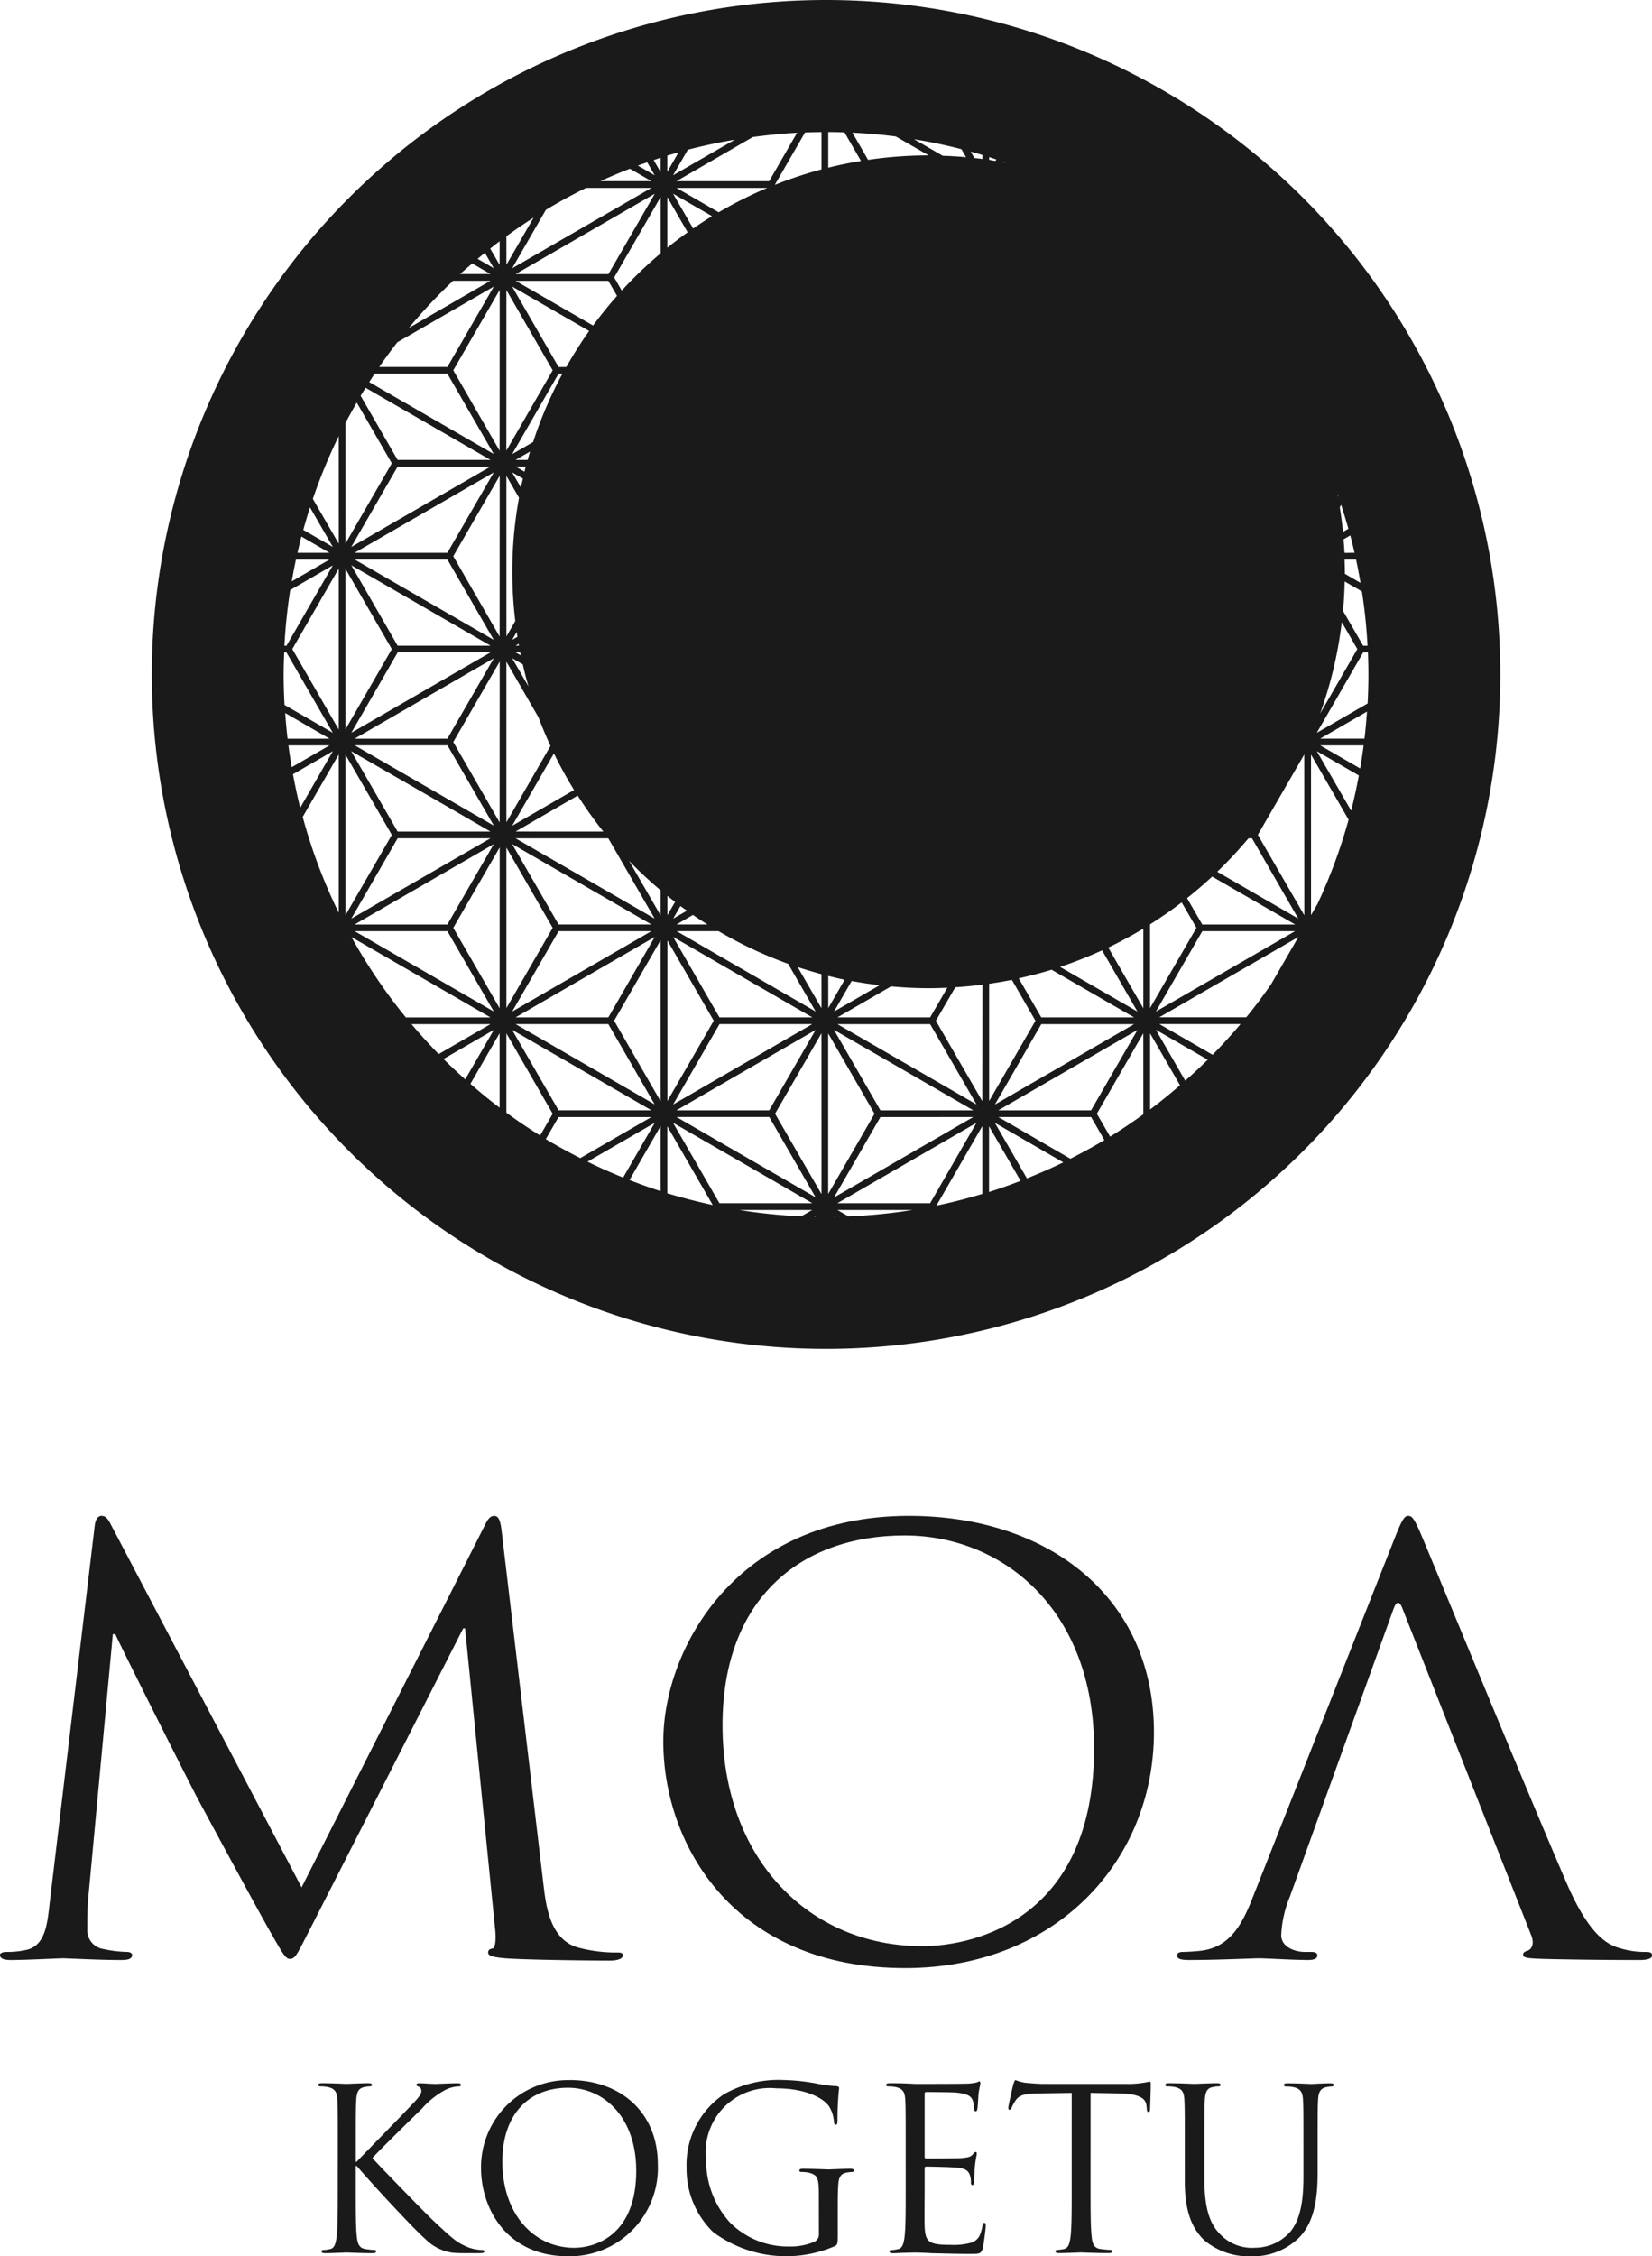
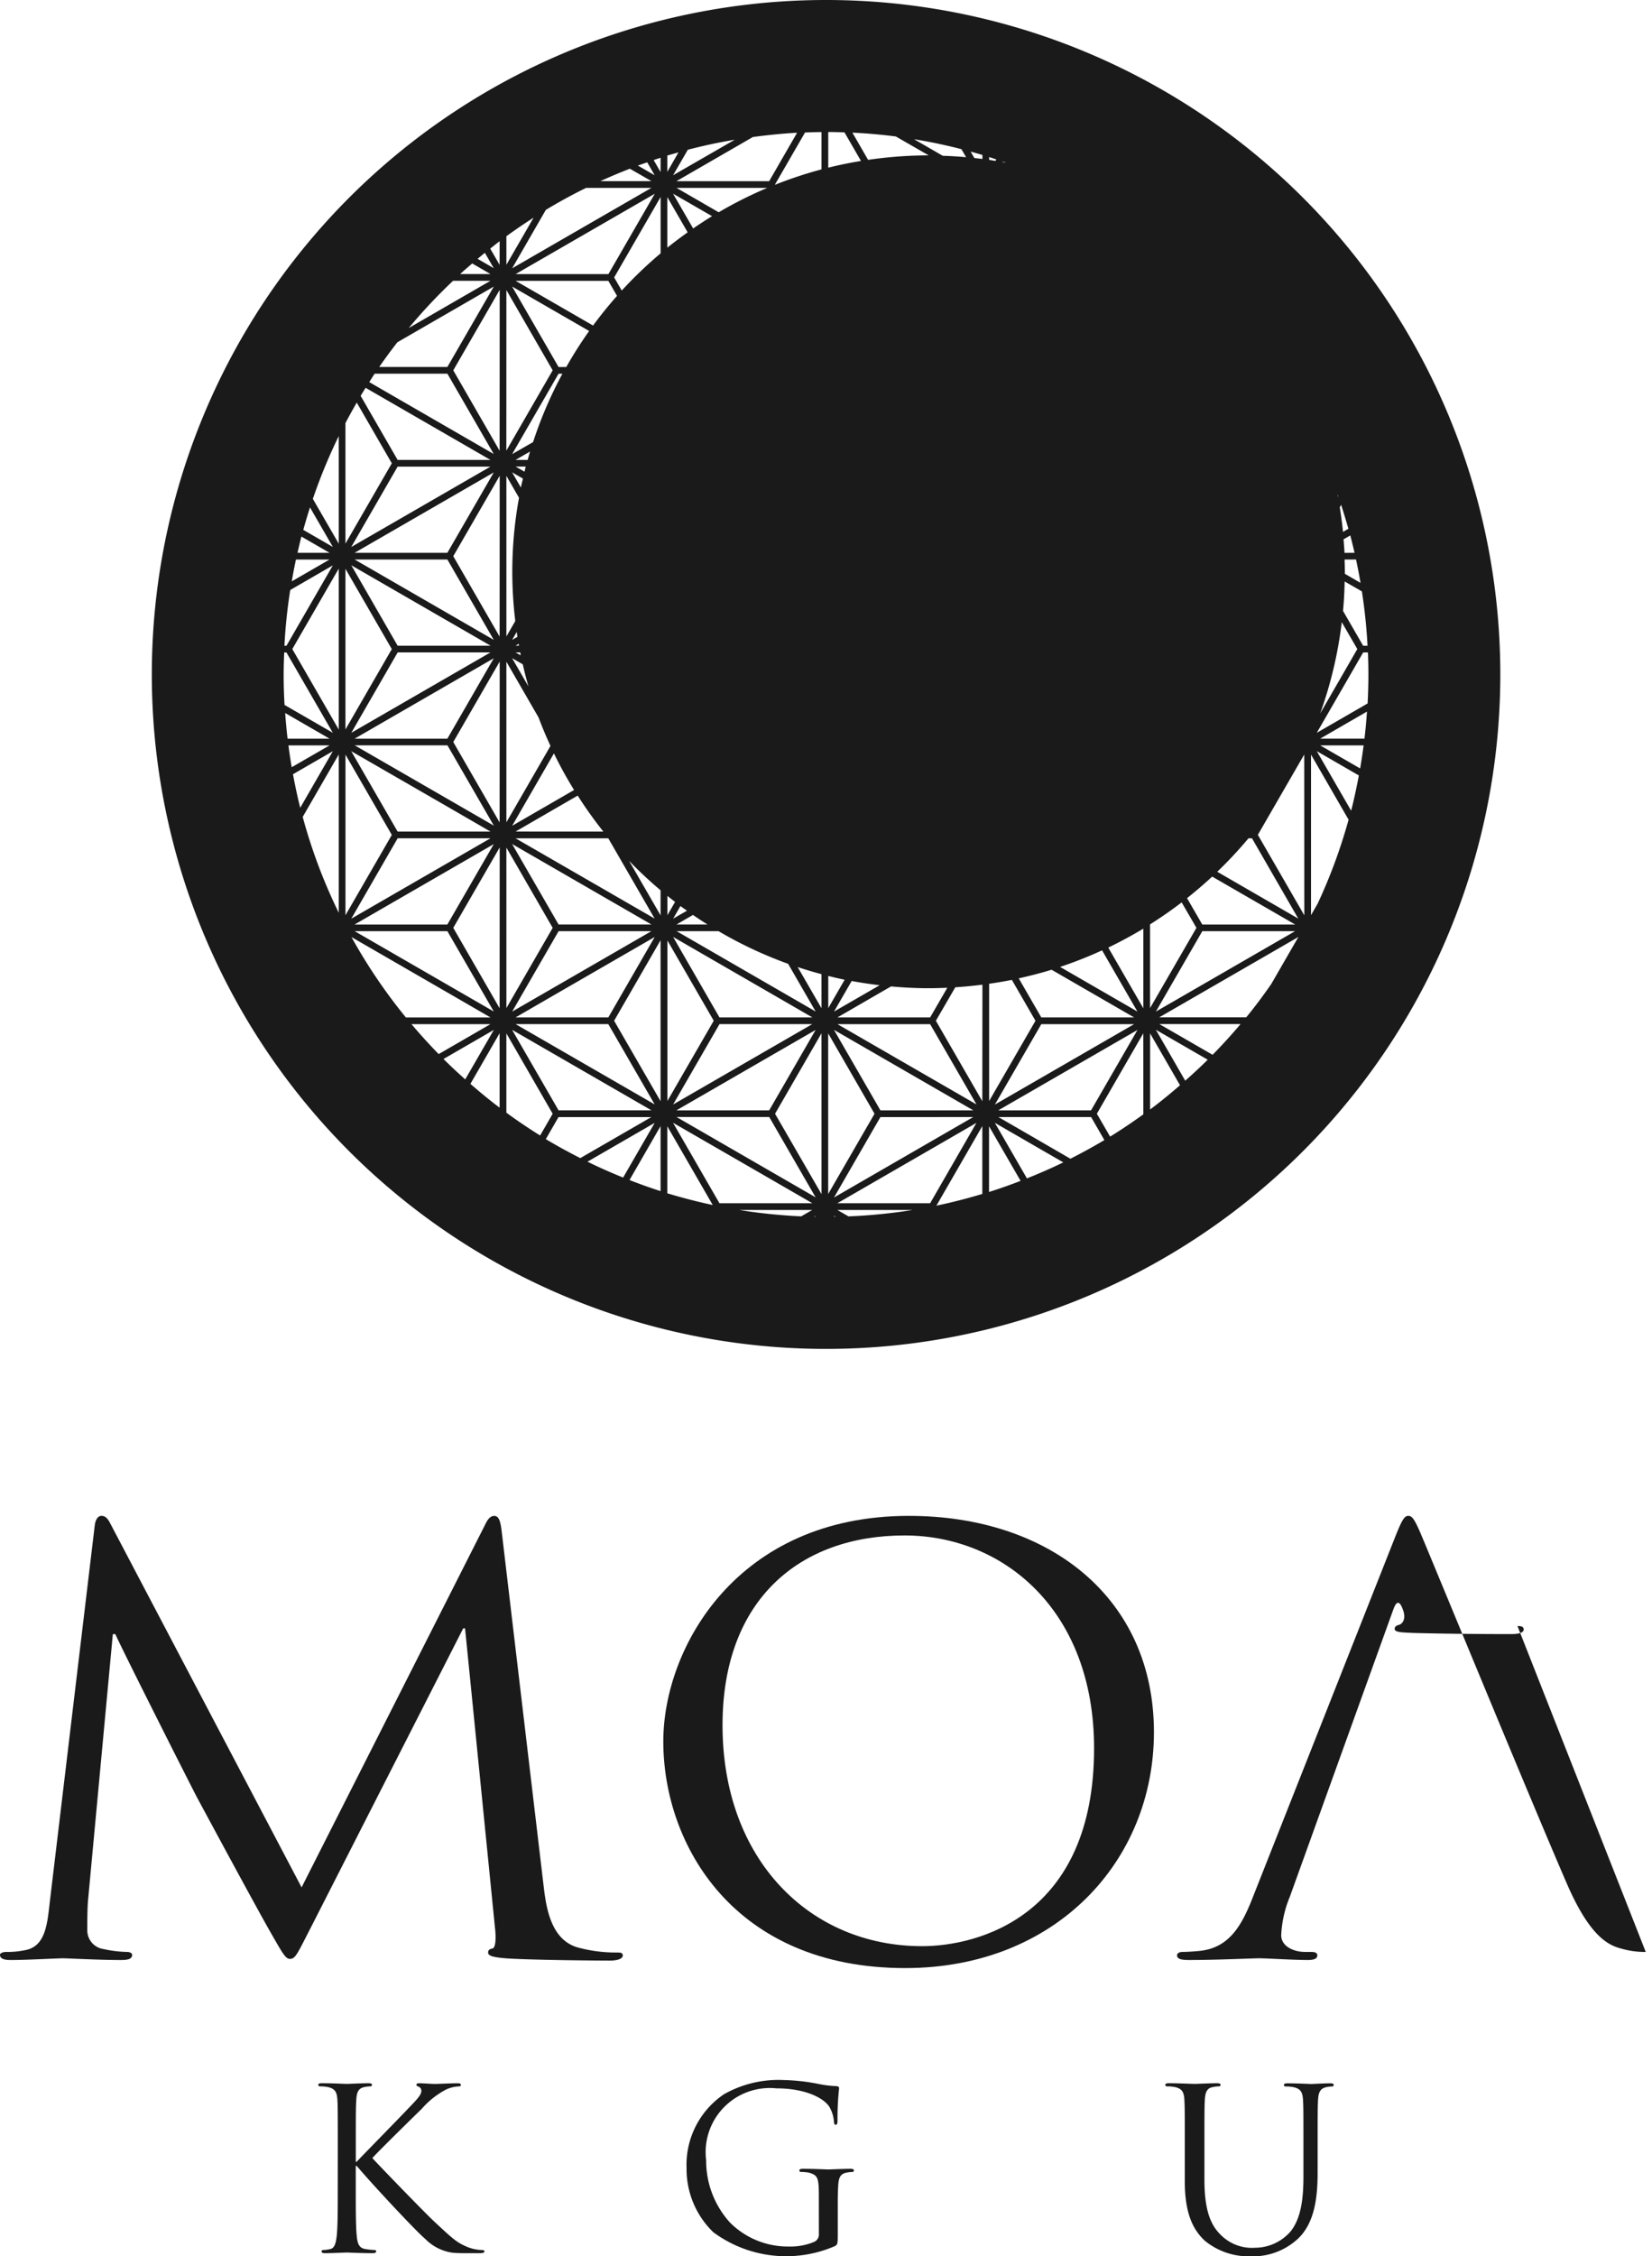
<svg xmlns="http://www.w3.org/2000/svg" width="132.942" height="181.511" viewBox="0 0 132.942 181.511">
  <defs>
    <clipPath id="clip-path">
      <rect id="長方形_38" data-name="長方形 38" width="132.942" height="181.511" fill="#1a1a1a" />
    </clipPath>
  </defs>
  <g id="logo_moa_b" clip-path="url(#clip-path)">
    <path id="パス_37" data-name="パス 37" d="M77.3,0a54.259,54.259,0,1,0,54.259,54.257A54.259,54.259,0,0,0,77.3,0M91.524,13c.091.031.183.059.274.091-.1-.02-.2-.031-.3-.051Zm-1.1-.363c.193.06.385.127.577.19l-.069.119c-.17-.028-.338-.059-.508-.085Zm-.541-.17v.323q-.323-.043-.648-.077l-.3-.515c.315.087.632.172.945.269M88.193,12l.374.646q-.932-.085-1.877-.113L84.383,11.2q1.935.315,3.81.8m-5.276-1.019L85.561,12.5h-.009a33.7,33.7,0,0,0-4.871.36L79.419,10.67q1.768.085,3.5.309m-5.443-.359c.437,0,.872.014,1.306.028l1.329,2.3c-.891.147-1.771.325-2.635.541Zm-.543.006v3A33.788,33.788,0,0,0,73.2,14.862l-.01-.017,2.417-4.186c.437-.017.877-.031,1.319-.034m-1.956.051-2.249,3.9H65.258l6.151-3.552c1.175-.159,2.363-.28,3.566-.346m-9.709,4.438h7.3a33.477,33.477,0,0,0-3.906,1.961Zm2.86,2.275c-.518.314-1.023.648-1.521.991l-1.618-2.8Zm1.817-6.145L64.988,14.1l1.186-2.052c1.235-.325,2.493-.592,3.769-.807m-5.419,1.274c.3-.091.6-.17.9-.258l-.9,1.568Zm0,3.34,1.638,2.836q-.837.594-1.638,1.237Zm-.541-3.167V13.84l-.555-.962c.186-.063.369-.127.555-.187m-.742,62.222-11.2,6.467,3.735-6.467ZM52.035,67.9l11.212,6.473H55.773Zm.28,14.489h7.462l3.73,6.459Zm10.932,6.934H55.773l-3.738-6.473ZM52.313,81.85l3.455-2,7.742-4.469L59.778,81.85Zm0-14.409h7.462l3.73,6.459Zm0-.543,3.455-2,1.545-.892A33.65,33.65,0,0,0,59.378,66.9Zm-.274-.464L55.4,60.611a33.282,33.282,0,0,0,1.621,2.944ZM52.906,38.5c-.054.241-.114.476-.165.719L52.035,38Zm-.59-.965h.818c-.036.136-.067.274-.1.413Zm.413,15.187-.413-.237h.371c.016.079.027.158.042.237m-.416-.778.252-.144c.007.048.017.1.026.144Zm-.274-.467.367-.637c.02.133.037.263.057.393Zm.856,1.967q.2.9.456,1.78L52.035,52.95ZM53.286,37h-.974l1.166-.673c-.067.224-.128.447-.192.673m-1.248-.466,3.735-6.467h.309a33.234,33.234,0,0,0-2.36,5.5Zm3.735-7.008L52.035,23.05l6.2,3.578a33.341,33.341,0,0,0-1.842,2.9Zm-3.457-6.934h7.462l.7,1.211q-1.017,1.147-1.929,2.386Zm0-.541,7.3-4.214,3.9-2.25-3.731,6.464Zm7.932.269,3.738-6.473v4.534a33.652,33.652,0,0,0-3.128,2.995Zm2.661-9.261.6,1.042-1.354-.781c.248-.09.5-.173.751-.26m-1.394.513,1.737,1H59.139q1.17-.535,2.372-1m-3.516,1.545h5.246l-6.748,3.894-4.455,2.573,2.711-4.7q1.579-.955,3.245-1.772m-6.419,3.892c.713-.521,1.445-1.016,2.189-1.494L51.576,21.3Zm0,4.33L55.3,29.792l-3.729,6.462Zm0,14.95,1.016,1.76a32.914,32.914,0,0,0-.3,9.915L51.576,51.2Zm0,14.95,2.588,4.483c.292.779.614,1.54.96,2.29l-3.548,6.145Zm0,14.952L55.3,74.644,51.576,81.1ZM49.843,20.339l.715,1.237-1.3-.753c.193-.164.39-.325.587-.484m-1.02.857,1.472.852H47.852c.317-.292.645-.569.971-.852m-1.538,1.393h3.007l-6.575,3.8a43.516,43.516,0,0,1,3.568-3.8M42.8,27.536l7.761-4.481-3.735,6.467H41.342c.467-.676.955-1.339,1.459-1.987m-1.828,2.528h5.854l3.73,6.462-2.414-1.393L40.538,30.74c.145-.224.286-.453.435-.676M39.36,74.375l11.2-6.467-3.735,6.467Zm11.2,7L39.367,74.913h7.461Zm-.266-28.889-11.2,6.467,3.733-6.467Zm-11.2-7.011,11.207,6.47H42.822Zm.279,14.488h7.461l3.73,6.458ZM50.295,66.9H42.822l-3.735-6.47L46.84,64.9ZM39.36,59.426l11.2-6.47-3.735,6.47Zm8.784-9.343-8.777-5.069h7.461l3.73,6.462Zm-8.784-5.61,11.2-6.467-3.735,6.467Zm-.27-.467,3.733-6.467h7.469ZM40.247,31.2,50.295,37H42.822l-2.976-5.156c.131-.218.266-.43.4-.645m-1.623,2.836q.44-.837.911-1.647l2.82,4.885-3.731,6.459Zm0,11.726,3.731,6.459-3.731,6.464Zm-2.853-4.942L37.609,44l-2.378-1.372q.252-.913.539-1.809m-.692,2.346,2.27,1.31H34.766c.1-.436.2-.877.313-1.31m-.438,1.851h2.7l-3.038,1.755c.1-.588.212-1.175.336-1.755m-.46,2.451,3.429-1.982-3.731,6.465h-.166a43.725,43.725,0,0,1,.469-4.483m-.53,6.793c0-.595.022-1.181.044-1.769h.183l3.73,6.462-3.885-2.242c-.046-.812-.073-1.627-.073-2.451m.122,3.1,3.575,2.066H33.966q-.12-1.027-.192-2.066m.261,2.607h3.307L34.3,61.721q-.151-.871-.265-1.755m.365,2.321,3.21-1.854-2.626,4.551c-.225-.888-.413-1.789-.584-2.7M38.084,73.43a43.292,43.292,0,0,1-2.9-7.71l2.9-5.024Zm0-14.738-3.737-6.476,3.737-6.473Zm0-14.953L36,40.134a43.742,43.742,0,0,1,2.083-5.049Zm.54,29.891V60.707l3.731,6.462Zm4.2-6.19h7.469l-11.2,6.467Zm-3.713,7.947,7.731,4.466,3.455,2h-6.81a43.563,43.563,0,0,1-4.376-6.462m4.83,7h6.353L46.126,84.8q-1.137-1.163-2.187-2.406m2.576,2.8,4.047-2.338-2.3,3.98c-.6-.535-1.182-1.078-1.749-1.642m4.517,3.918c-.808-.609-1.588-1.251-2.35-1.916l2.35-4.073Zm0-8L47.3,74.644l3.736-6.47Zm0-14.95L47.3,59.694l3.736-6.47Zm0-14.95L47.3,44.745l3.736-6.47Zm0-14.95L47.3,29.792l3.736-6.47Zm0-14.953L50.274,20c.252-.2.5-.4.758-.594Zm.544,68.2V83.135L55.3,89.6l-1.01,1.749q-1.395-.866-2.718-1.837m3.177,2.126,1.02-1.769h7.468l-5.715,3.3c-.943-.481-1.872-.985-2.774-1.528M58.1,93.457l1.509-.871,3.9-2.253-2.539,4.4c-.975-.393-1.933-.815-2.87-1.277m5.882,2.369c-.847-.272-1.68-.572-2.5-.892l2.5-4.339Zm0-7.234-3.738-6.473,3.738-6.476Zm0-14.95-2.533-4.387a33.635,33.635,0,0,0,2.533,2.369ZM64.524,96V90.607l3.656,6.335q-1.86-.4-3.656-.943m.735-6.674,11.2-6.467-3.734,6.467Zm11.2,7-7.363-4.252-3.828-2.21h7.46Zm-.267-13.937-11.2,6.467,3.733-6.467Zm-11.2-7.013,8.656,5,2.551,1.474H68.721Zm.28-.464h3.375a33.174,33.174,0,0,0,5.6,2.627l2.215,3.838Zm-.007-.538,1.325-.767c.382.266.772.518,1.166.767Zm-.27-.467.585-1.016c.173.128.351.249.526.374Zm-.464-.278V72.071c.2.164.411.325.619.487Zm3.73,8.489-3.73,6.458V75.657ZM75.3,97.853a43.779,43.779,0,0,1-4.984-.512h5.87ZM68.721,96.8l-3.735-6.473L71.7,94.2l4.5,2.6Zm7.7,1.081a.777.777,0,0,0-.078,0l.12-.071Zm.513-1.814L73.195,89.6l3.736-6.473Zm0-14.953L75.016,77.8c.63.206,1.268.4,1.915.571Zm4.739,8.211-3.736-6.473,11.213,6.473Zm7.469.541-7.565,4.37-3.637,2.1,3.733-6.467ZM78.215,82.391h7.46l3.73,6.459Zm0-.541,4.116-2.38.2-.113c1,.091,2.006.144,3.027.144.5,0,1-.017,1.5-.037L85.675,81.85Zm-.275-.47,1.421-2.46q1.115.208,2.252.34Zm-.463-.277v-2.59c.437.111.875.215,1.319.306ZM81.2,89.6l-3.729,6.456V83.135Zm-3.221,8.287-.048-.085.14.082-.092,0m1.126-.028-.894-.515h6.058a43.779,43.779,0,0,1-5.164.515m-.9-1.055,10.267-5.93.929-.538L85.675,96.8Zm11.669-.751c-1.21.365-2.441.683-3.693.943l3.693-6.4Zm0-7.458-3.737-6.473L87.7,79.425c.735-.046,1.462-.119,2.182-.209Zm.541,7.3V90.607L92.955,95c-.833.32-1.676.622-2.533.891m11.937-13.031-3.734,6.467H91.156Zm-11.472,6,3.733-6.467h7.468Zm8.981-8.293,2.223,1.284H94.62l-1.814-3.144c.895-.2,1.777-.425,2.643-.693Zm-3.734-2.78a33.021,33.021,0,0,0,3.378-1.333l2.844,4.925Zm-1.982,4.334-3.73,6.458V79.144c.615-.091,1.227-.192,1.831-.314ZM93.464,94.8l-2.58-4.469,5.506,3.181c-.955.467-1.935.892-2.927,1.288m3.5-1.582L91.9,90.287l-.732-.421h7.461l1.068,1.851c-.888.532-1.8,1.027-2.728,1.5m5.863-3.569c-.869.626-1.758,1.228-2.673,1.792L99.092,89.6l3.737-6.473Zm0-8.531-2.822-4.885q1.452-.7,2.822-1.523Zm.545,8.143V83.135l2.407,4.172c-.781.676-1.58,1.331-2.407,1.95m11.672-14.882h-7.475l-1.225-2.12q1.046-.828,2.022-1.735Zm-6.269-4.243a33.669,33.669,0,0,0,2.513-2.691h.284L115.3,73.9Zm6.261,4.781-11.2,6.467,3.736-6.467Zm-7.936-.269L103.373,81.1V74.364q1.314-.828,2.543-1.769Zm-.9,12.3-2.364-4.1,4.174,2.409c-.586.58-1.192,1.141-1.81,1.687m2.2-2.083-4.285-2.473h6.538q-1.078,1.278-2.253,2.473m4.715-5.683c-.637.914-1.3,1.808-2.007,2.669h-7l2.955-1.706,8.242-4.758Zm2.666-5.539-3.738-6.473L115.78,60.7Zm1.052-.9-.512.888V60.707l3.023,5.236a43.1,43.1,0,0,1-2.511,6.8m2.717-7.523-2.766-4.792,3.387,1.956c-.18.957-.381,1.9-.621,2.836m.723-3.4-3.211-1.854h3.493q-.122.934-.282,1.854m.351-2.395h-3.57l3.77-2.179q-.074,1.095-.2,2.179m.251-2.833-4.091,2.363,3.734-6.467h.383c.023.586.038,1.177.038,1.769,0,.784-.023,1.565-.064,2.335M118.8,50.051l1.252,2.166-2.99,5.182a33.335,33.335,0,0,0,1.739-7.348m-.338-10.294c.02.057.035.113.055.167l-.021.037c-.012-.068-.021-.136-.033-.2m.586,6.4c0-.051,0-.1,0-.159,0-.331-.015-.656-.024-.988h.923q.2.934.362,1.879Zm1.37,1.415a43.458,43.458,0,0,1,.454,4.373h-.354l-1.617-2.8c.072-.784.113-1.573.131-2.369Zm-1.4-3.1c-.017-.365-.047-.727-.076-1.087l.542-.314c.124.464.234.931.343,1.4Zm-.121-1.687c-.065-.668-.156-1.327-.259-1.984l.109-.189c.209.637.4,1.277.586,1.924Z" transform="translate(-10.824)" fill="#1a1a1a" />
    <path id="パス_38" data-name="パス 38" d="M49.887,321.389c0-2.82,0-3.324-.033-3.907-.037-.617-.181-.9-.781-1.03a3.1,3.1,0,0,0-.614-.053c-.071,0-.144-.037-.144-.107,0-.112.087-.147.288-.147.811,0,1.882.055,1.992.055.16,0,1.211-.055,1.75-.055.2,0,.292.035.292.147,0,.069-.074.107-.151.107a2.383,2.383,0,0,0-.447.053c-.483.091-.634.4-.665,1.03-.039.584-.039,1.087-.039,3.907v1.08H51.4c.31-.344,3.577-3.669,4.231-4.372.507-.526.977-1,.977-1.3a.361.361,0,0,0-.237-.382c-.089-.031-.16-.071-.16-.138,0-.094.088-.129.218-.129.362,0,.92.055,1.352.055.089,0,1.282-.055,1.736-.055.2,0,.269.035.269.129s-.031.125-.175.125a2.706,2.706,0,0,0-1.016.254,6.723,6.723,0,0,0-1.953,1.549c-.452.435-3.594,3.514-3.976,3.962.47.526,4.233,4.412,4.973,5.1,1.517,1.414,1.825,1.7,2.694,2.06a3.325,3.325,0,0,0,1.118.236c.129,0,.238.037.238.107,0,.095-.091.149-.4.149h-.922c-.5,0-.849,0-1.246-.037a3.8,3.8,0,0,1-2.187-1.1c-.812-.675-4.645-4.813-5.517-5.879h-.085v1.769c0,1.737,0,3.165.085,3.924.058.524.168.924.706.993a5.8,5.8,0,0,0,.709.075c.105,0,.143.058.143.107,0,.095-.091.149-.292.149-.882,0-1.933-.054-2.074-.054s-1.2.054-1.735.054c-.2,0-.295-.037-.295-.149,0-.049.037-.107.145-.107a2.645,2.645,0,0,0,.546-.075c.359-.069.45-.47.522-.993.092-.76.092-2.188.092-3.924Z" transform="translate(-22.702 -148.553)" fill="#1a1a1a" />
-     <path id="パス_39" data-name="パス 39" d="M80.153,315.667c4.068,0,7.1,2.567,7.1,6.776a7.1,7.1,0,0,1-7.214,7.4c-4.956,0-7.013-3.85-7.013-7.1a7,7,0,0,1,7.123-7.07m.377,13.487c1.627,0,4.989-.943,4.989-6.2,0-4.337-2.638-6.673-5.494-6.673-3.017,0-5.278,1.991-5.278,5.951,0,4.209,2.533,6.923,5.782,6.923" transform="translate(-34.316 -148.328)" fill="#1a1a1a" />
    <path id="パス_40" data-name="パス 40" d="M114.868,324.976c0-1.463-.092-1.661-.809-1.861a3.36,3.36,0,0,0-.617-.054c-.074,0-.142-.037-.142-.109,0-.108.086-.146.286-.146.811,0,1.95.052,2.043.052s1.229-.052,1.773-.052c.2,0,.289.038.289.146,0,.072-.071.109-.147.109a2.647,2.647,0,0,0-.453.054c-.489.093-.63.4-.665,1.029-.037.58-.037,1.121-.037,1.882v2.025c0,.812-.02.846-.232.975a9.859,9.859,0,0,1-9.785-1.12,7.063,7.063,0,0,1-2.15-5.153,6.847,6.847,0,0,1,3.019-5.951,8.9,8.9,0,0,1,4.808-1.136,15.829,15.829,0,0,1,2.769.308,9.017,9.017,0,0,0,1.458.181c.184.016.222.088.222.161a22.47,22.47,0,0,0-.129,2.57c0,.287-.033.379-.161.379-.091,0-.11-.11-.127-.275a2.714,2.714,0,0,0-.382-1.192c-.453-.688-1.913-1.464-4.245-1.464a5.162,5.162,0,0,0-5.656,5.785,7.39,7.39,0,0,0,1.914,5.006,6.57,6.57,0,0,0,4.73,1.932,4.919,4.919,0,0,0,2.066-.38.647.647,0,0,0,.363-.63Z" transform="translate(-48.972 -148.328)" fill="#1a1a1a" />
-     <path id="パス_41" data-name="パス 41" d="M136.093,321.262c0-2.82,0-3.324-.034-3.907-.031-.617-.183-.9-.779-1.03a3.048,3.048,0,0,0-.611-.053c-.074,0-.15-.037-.15-.107,0-.112.1-.147.294-.147.415,0,.9,0,1.3.019l.743.037c.127,0,3.725,0,4.138-.02a4.139,4.139,0,0,0,.779-.09c.091-.017.163-.089.252-.089.054,0,.076.072.076.163,0,.128-.087.341-.146.847-.02.183-.053.977-.092,1.192-.017.095-.051.2-.127.2-.107,0-.142-.088-.142-.232a1.983,1.983,0,0,0-.11-.651c-.125-.292-.306-.508-1.285-.619-.3-.036-2.276-.049-2.474-.049-.072,0-.107.049-.107.177v4.993c0,.123.017.18.107.18.233,0,2.456,0,2.874-.037.434-.039.684-.073.852-.255.12-.144.194-.232.27-.232.051,0,.091.04.091.144s-.091.415-.149,1.008c-.033.366-.068,1.033-.068,1.16,0,.144,0,.347-.13.347-.09,0-.122-.078-.122-.167a1.806,1.806,0,0,0-.073-.593c-.077-.253-.236-.56-.939-.635-.491-.054-2.282-.091-2.588-.091a.115.115,0,0,0-.125.129v1.586c0,.619-.023,2.712,0,3.1.054,1.245.321,1.482,2.1,1.482a5.265,5.265,0,0,0,1.733-.2c.464-.2.685-.563.811-1.3.037-.2.071-.268.162-.268.11,0,.11.143.11.268,0,.144-.145,1.372-.235,1.755-.127.47-.275.47-.978.47-1.351,0-2.353-.04-3.055-.051-.7-.037-1.138-.054-1.41-.054-.034,0-.343,0-.722.017-.362,0-.776.037-1.053.037-.2,0-.29-.037-.29-.149,0-.049.041-.107.148-.107a2.7,2.7,0,0,0,.543-.075c.36-.069.453-.47.521-.993.091-.76.091-2.188.091-3.924Z" transform="translate(-63.209 -148.425)" fill="#1a1a1a" />
-     <path id="パス_42" data-name="パス 42" d="M159.687,324.34c0,1.737,0,3.164.091,3.924.052.524.162.924.705.993a7.391,7.391,0,0,0,.812.075c.107,0,.14.058.14.108,0,.1-.083.148-.284.148-1,0-2.134-.053-2.225-.053s-1.229.053-1.768.053c-.2,0-.292-.037-.292-.148,0-.049.034-.108.147-.108a2.7,2.7,0,0,0,.541-.075c.362-.069.453-.47.525-.993.092-.76.092-2.188.092-3.924V316.7l-2.678.041c-1.121.013-1.557.139-1.843.575a3.332,3.332,0,0,0-.309.56c-.054.143-.111.18-.179.18s-.091-.056-.091-.165c0-.182.36-1.732.4-1.876.037-.106.108-.345.181-.345a3.378,3.378,0,0,0,.792.216c.527.055,1.212.092,1.43.092h6.775a7.06,7.06,0,0,0,1.284-.092c.275-.036.434-.089.508-.089.092,0,.092.112.092.218,0,.537-.055,1.789-.055,1.985,0,.163-.054.236-.127.236-.091,0-.125-.057-.142-.306l-.02-.2c-.055-.542-.484-.958-2.222-.991l-2.278-.041Z" transform="translate(-71.927 -148.328)" fill="#1a1a1a" />
    <path id="パス_43" data-name="パス 43" d="M178.467,321.389c0-2.82,0-3.324-.033-3.907-.034-.617-.179-.9-.773-1.03a3.186,3.186,0,0,0-.62-.053c-.073,0-.141-.037-.141-.107,0-.112.091-.147.286-.147.814,0,1.917.055,2.078.055s1.252-.055,1.791-.055c.2,0,.292.035.292.147,0,.069-.077.107-.148.107a2.255,2.255,0,0,0-.448.053c-.491.072-.636.4-.671,1.03-.033.584-.033,1.087-.033,3.907v2.526c0,2.6.572,3.725,1.35,4.467a3.543,3.543,0,0,0,2.729,1,3.8,3.8,0,0,0,2.843-1.3c.831-1.029,1.046-2.564,1.046-4.425v-2.26c0-2.82,0-3.324-.034-3.907-.038-.617-.181-.9-.781-1.03a3.081,3.081,0,0,0-.613-.053c-.069,0-.143-.037-.143-.107,0-.112.086-.147.287-.147.816,0,1.806.055,1.92.055s.974-.055,1.515-.055c.2,0,.288.035.288.147,0,.069-.071.107-.144.107a2.315,2.315,0,0,0-.448.053c-.488.109-.638.4-.671,1.03-.035.584-.035,1.087-.035,3.907v1.933c0,1.954-.221,4.121-1.665,5.4a5.3,5.3,0,0,1-3.725,1.339,5.535,5.535,0,0,1-3.719-1.279c-.893-.854-1.58-2.122-1.58-4.759Z" transform="translate(-83.123 -148.553)" fill="#1a1a1a" />
    <path id="パス_44" data-name="パス 44" d="M43.749,259.838c.2,1.67.552,4.27,2.708,4.919a11.766,11.766,0,0,0,3.261.416c.251,0,.4.047.4.233,0,.28-.452.418-1.054.418-1.1,0-6.521-.047-8.377-.185-1.154-.093-1.406-.233-1.406-.466,0-.184.1-.277.351-.324s.3-.835.2-1.671l-2.407-24.083h-.149l-12.293,24.13c-1.054,2.042-1.2,2.461-1.656,2.461-.351,0-.6-.466-1.555-2.135-1.3-2.275-5.618-10.3-5.87-10.766-.45-.835-6.07-11.974-6.622-13.226h-.2L7.074,261.091c-.049.742-.049,1.577-.049,2.365a1.522,1.522,0,0,0,1.3,1.439,9.836,9.836,0,0,0,1.907.232c.2,0,.4.092.4.232,0,.326-.3.417-.9.417-1.856,0-4.264-.138-4.666-.138-.451,0-2.86.138-4.213.138-.5,0-.855-.092-.855-.417,0-.141.252-.232.5-.232a6.973,6.973,0,0,0,1.5-.139c1.656-.279,1.806-2.089,2.006-3.852l3.613-30.256c.049-.509.249-.835.55-.835s.5.185.753.7l15.35,29.189,14.751-29.143c.2-.416.4-.742.752-.742s.5.371.6,1.254Z" transform="translate(0 -108.096)" fill="#1a1a1a" />
    <path id="パス_45" data-name="パス 45" d="M120.458,230.046c11.288,0,19.716,6.589,19.716,17.4,0,10.4-7.927,18.98-20.018,18.98-13.745,0-19.465-9.883-19.465-18.236,0-7.519,5.92-18.145,19.767-18.145m1.053,34.618c4.516,0,13.846-2.414,13.846-15.917,0-11.139-7.325-17.125-15.25-17.125-8.377,0-14.65,5.106-14.65,15.268,0,10.812,7.023,17.773,16.053,17.773" transform="translate(-47.313 -108.096)" fill="#1a1a1a" />
-     <path id="パス_46" data-name="パス 46" d="M216.393,265.128a6.913,6.913,0,0,1-2.006-.279c-1.053-.279-2.508-1.021-4.314-5.15-3.059-7.055-10.937-26.22-11.689-27.984-.6-1.438-.8-1.67-1.1-1.67s-.5.279-1.1,1.808l-11.389,28.818c-.9,2.321-1.9,4.085-4.213,4.363-.4.047-1.1.092-1.455.092-.25,0-.451.092-.451.277,0,.28.3.372.954.372,2.356,0,5.116-.138,5.667-.138s2.71.138,3.913.138c.452,0,.753-.092.753-.372,0-.186-.15-.277-.5-.277h-.5c-.853,0-1.906-.418-1.906-1.346a9.162,9.162,0,0,1,.7-3.109l8.328-23.11q.375-1.044.753,0l10.335,26.219c.3.743,0,1.16-.3,1.254-.2.047-.351.137-.351.324,0,.279.553.279,1.506.326,3.461.092,7.124.092,7.877.092.552,0,1-.092,1-.372,0-.232-.2-.277-.5-.277" transform="translate(-83.954 -108.096)" fill="#1a1a1a" />
+     <path id="パス_46" data-name="パス 46" d="M216.393,265.128a6.913,6.913,0,0,1-2.006-.279c-1.053-.279-2.508-1.021-4.314-5.15-3.059-7.055-10.937-26.22-11.689-27.984-.6-1.438-.8-1.67-1.1-1.67s-.5.279-1.1,1.808l-11.389,28.818c-.9,2.321-1.9,4.085-4.213,4.363-.4.047-1.1.092-1.455.092-.25,0-.451.092-.451.277,0,.28.3.372.954.372,2.356,0,5.116-.138,5.667-.138s2.71.138,3.913.138c.452,0,.753-.092.753-.372,0-.186-.15-.277-.5-.277h-.5c-.853,0-1.906-.418-1.906-1.346a9.162,9.162,0,0,1,.7-3.109l8.328-23.11q.375-1.044.753,0c.3.743,0,1.16-.3,1.254-.2.047-.351.137-.351.324,0,.279.553.279,1.506.326,3.461.092,7.124.092,7.877.092.552,0,1-.092,1-.372,0-.232-.2-.277-.5-.277" transform="translate(-83.954 -108.096)" fill="#1a1a1a" />
  </g>
</svg>